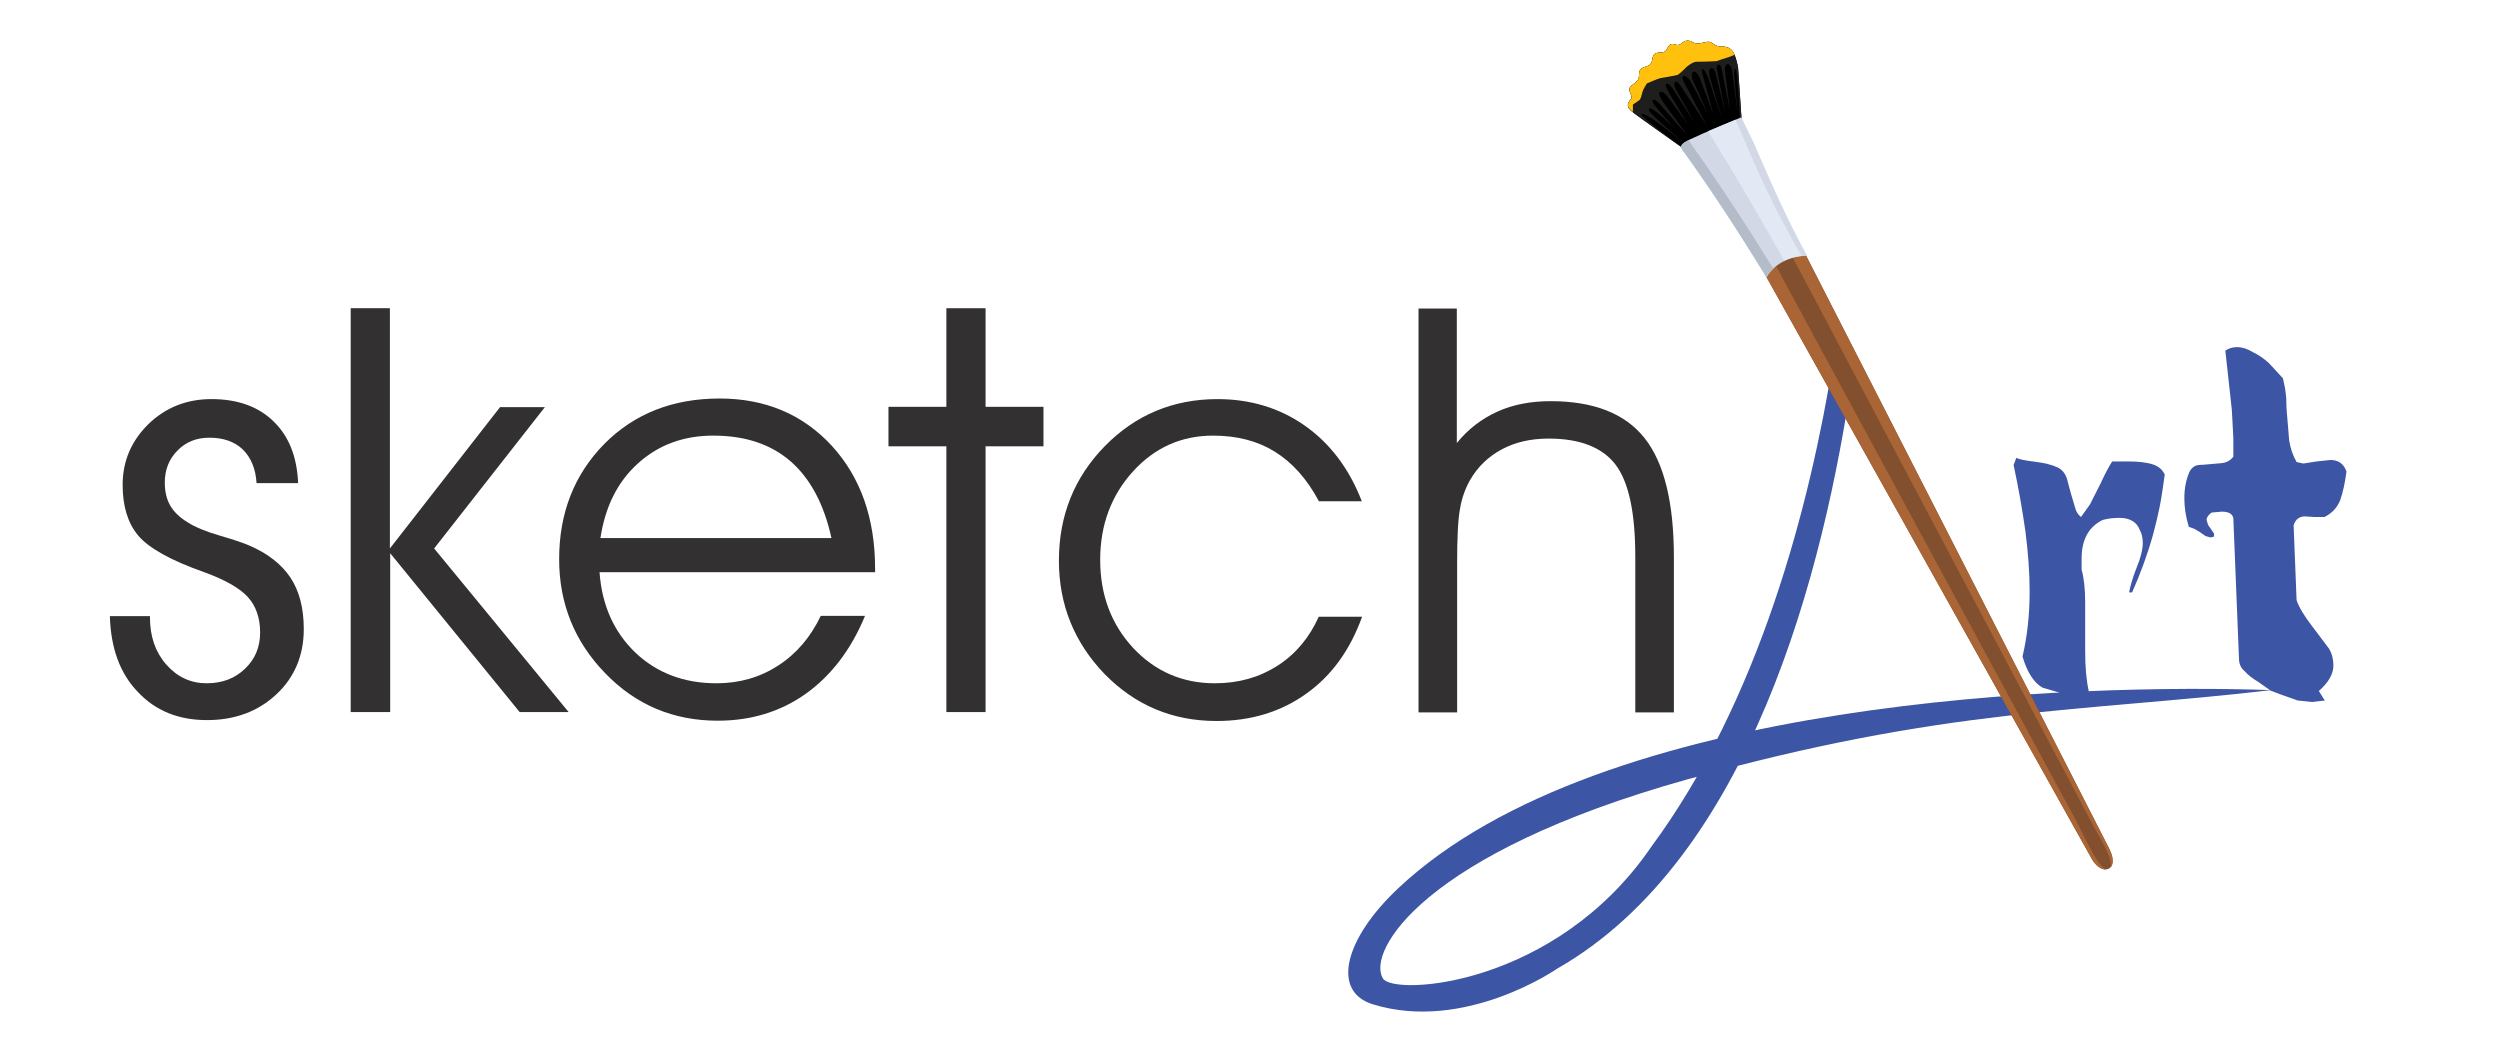
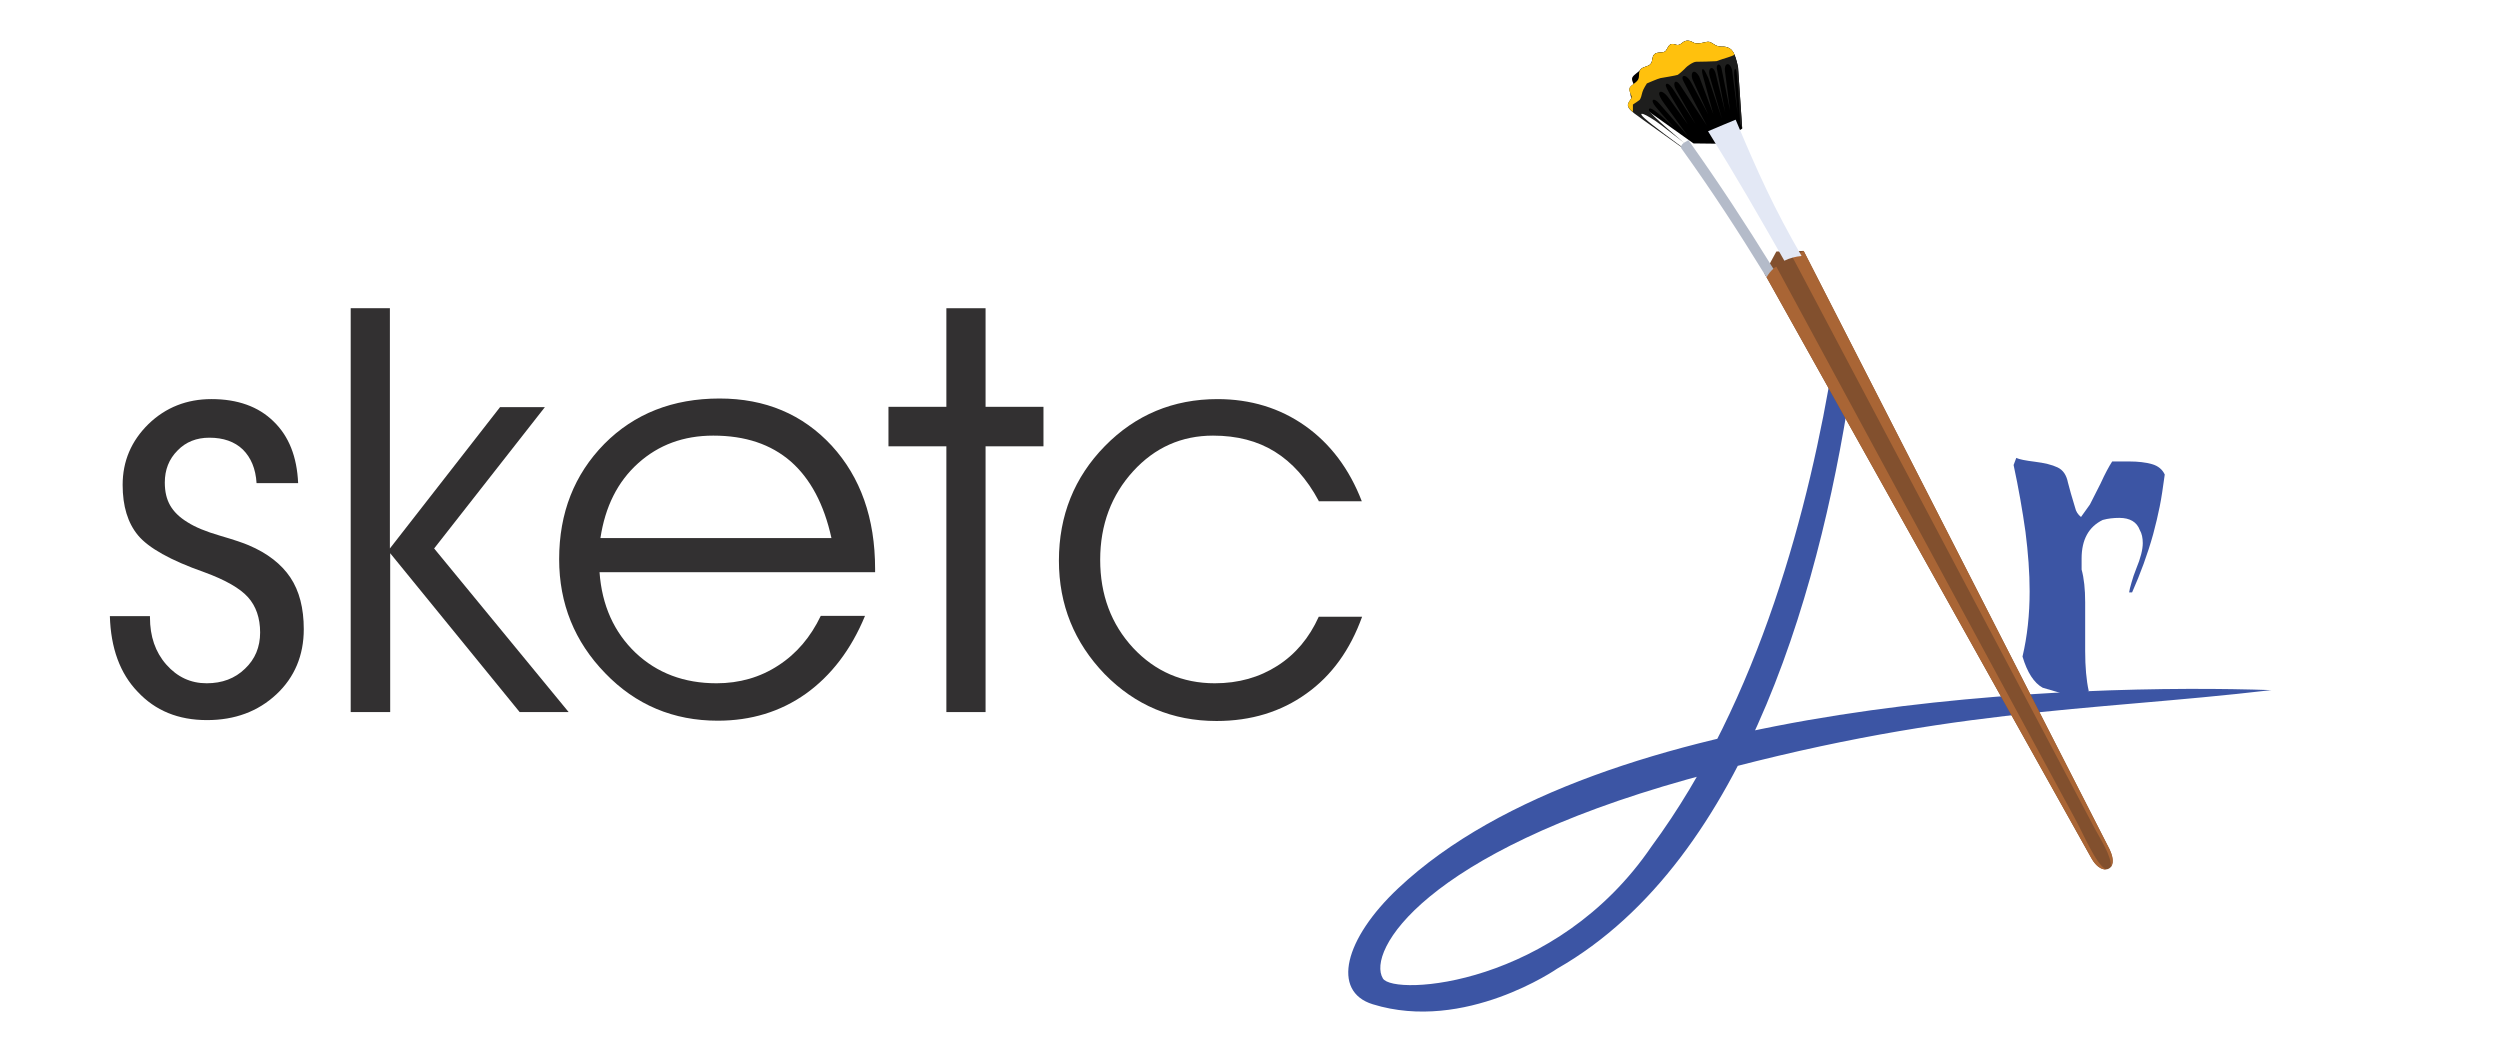
<svg xmlns="http://www.w3.org/2000/svg" version="1.1" id="Layer_1" x="0px" y="0px" viewBox="0 0 841.9 350.2" style="enable-background:new 0 0 841.9 350.2;" xml:space="preserve">
  <style type="text/css">
	.st0{fill:#3C55A4;}
	.st1{fill-rule:evenodd;clip-rule:evenodd;}
	.st2{fill-rule:evenodd;clip-rule:evenodd;fill:#1E1E1D;}
	.st3{fill-rule:evenodd;clip-rule:evenodd;fill:#FFC10D;}
	.st4{fill-rule:evenodd;clip-rule:evenodd;fill:#82502E;}
	.st5{fill-rule:evenodd;clip-rule:evenodd;fill:#A96535;}
	.st6{fill-rule:evenodd;clip-rule:evenodd;fill:#D2D8E5;}
	.st7{fill-rule:evenodd;clip-rule:evenodd;fill:#E3E8F5;}
	.st8{fill-rule:evenodd;clip-rule:evenodd;fill:#B4BBC9;}
	.st9{enable-background:new    ;}
	.st10{fill:#323031;}
</style>
  <g>
    <g>
      <path class="st0" d="M624,125c-9.7,68-34.8,164.2-99.6,201.2c0,0-31.1,21.6-62.1,12c-14-4.3-9.6-22,8.6-39.1    c68.5-64.4,229.5-68.9,294-66.7c-63.2,7.4-110.1,5.8-196.8,30.1c-88.9,24.9-107.9,57.9-102.4,67c3.6,6,58.3,2.8,90.5-44.5    c36.3-49.2,53.3-114.8,61.2-163.8C621.4,119.5,623.4,119.5,624,125z" />
      <g>
-         <path class="st1" d="M586.7,43.3l-1.4-20.7c-1.1-5.2-2.1-6.3-4.1-6.8c-0.8-0.2-1.4,0.1-2.8-0.3c-0.9-0.2-1.9-1.2-2.8-1.4     c-1.1-0.2-2.5,0.7-4.5,0.5c-1-0.1-1.4-0.9-2.8-0.9c-1.4,0-1.9,1.1-2.9,1.4c-1,0.3-1.9-0.7-2.9-0.1c-1,0.6-1,1.9-1.9,2.4     c-0.8,0.5-2.6,0-3.5,0.9s-0.4,2.4-1.3,3.3c-0.8,0.9-2.5,0.8-3.3,1.8c-0.9,1-0.2,2.4-0.9,3.5s-2.3,1.7-2.8,2.7     c-0.5,1.1,1.1,2.8,0.6,3.5c-1.6,2.2-2.3,2.9,2.5,6.2l1.5,1.1l16,11.4l8.6,0.1L586.7,43.3z" />
+         <path class="st1" d="M586.7,43.3l-1.4-20.7c-1.1-5.2-2.1-6.3-4.1-6.8c-0.8-0.2-1.4,0.1-2.8-0.3c-0.9-0.2-1.9-1.2-2.8-1.4     c-1.1-0.2-2.5,0.7-4.5,0.5c-1-0.1-1.4-0.9-2.8-0.9c-1.4,0-1.9,1.1-2.9,1.4c-1,0.3-1.9-0.7-2.9-0.1c-1,0.6-1,1.9-1.9,2.4     c-0.8,0.5-2.6,0-3.5,0.9s-0.4,2.4-1.3,3.3c-0.8,0.9-2.5,0.8-3.3,1.8s-2.3,1.7-2.8,2.7     c-0.5,1.1,1.1,2.8,0.6,3.5c-1.6,2.2-2.3,2.9,2.5,6.2l1.5,1.1l16,11.4l8.6,0.1L586.7,43.3z" />
        <path class="st2" d="M586.7,43.3l-1.4-20.7c-1.1-5.2-2.1-6.3-4.1-6.8c-0.8-0.2-1.4,0.1-2.8-0.3c-0.9-0.2-1.9-1.2-2.8-1.4     c-1.1-0.2-2.5,0.7-4.5,0.5c-1-0.1-1.4-0.9-2.8-0.9c-1.4,0-1.9,1.1-2.9,1.4c-1,0.3-1.9-0.7-2.9-0.1c-1,0.6-1,1.9-1.9,2.4     c-0.8,0.5-2.6,0-3.5,0.9s-0.4,2.4-1.3,3.3c-0.8,0.9-2.5,0.8-3.3,1.8c-0.9,1-0.2,2.4-0.9,3.5s-2.3,1.7-2.8,2.7     c-0.5,1.1,1.1,2.8,0.6,3.5c-1.6,2.2-2.3,2.9,2.5,6.2l1.5,1.1l16,11.4h0.2c-6.5-4.7-13.4-9.8-15.8-12c-1.9-1.7-1.6-2.6,3.8,1     c2.2,1.5,6,4.6,9.8,7.5c-0.2-0.1-12-10-12.1-11.2c-0.2-2.3,5.1,2.7,9.6,7c-0.3-0.1-4.6-4.9-7.3-8.1c-2.2-2.6-0.6-3.3,1.2-1.1     l9.6,10.9l-8-11c-1.1-1.5-1.9-3-1.6-3.6c0.3-0.6,1.5-0.5,3.3,2l6.3,8.7l-5.9-9.9c-1-1.9-1.7-3-1.5-3.5c0.1-0.5,1-0.7,2.6,1.8     c2.8,4.3,7.4,11.5,7.4,11.5L564.3,30c-1.1-2-0.1-3.8,1.6-1.2l8.9,13.5L567,27.5c-1.1-2.1,0.2-2.2,1-1.6s1.3,1.5,1.8,2.4l5.5,10.3     l-5.4-12c-0.7-2.4,0.7-3.6,2.3-0.9l4.8,12.8L573.6,26c-0.8-2.8-0.3-3.1,0.3-2.4c0.4,0.5,0.7,1.3,1.4,2.7l4.6,13.7l-4.1-14.2     c-0.9-3.2,1.2-4.1,2-0.9l3.2,13l-2.7-14.1c-0.7-2.2,0.9-2.9,1.4-0.9l2.9,14.3L580.9,24c-0.4-2.6,1.5-3.6,2.4-0.4l1.9,14.9     L584,25.3c-0.1-2.2,0.5-2.9,0.8-1c0.3,2,0.4,5.1,0.6,6.6l0.6,10.7L586.7,43.3L586.7,43.3z" />
        <path class="st3" d="M584.1,18.4c-0.7-1.7-1.6-2.3-2.9-2.6c-0.8-0.2-1.4,0.1-2.8-0.3c-0.9-0.2-1.9-1.2-2.8-1.4     c-1.1-0.2-2.5,0.7-4.5,0.5c-1-0.1-1.4-0.9-2.8-0.9c-1.4,0-1.9,1.1-2.9,1.4c-1,0.3-1.9-0.7-2.9-0.1c-1,0.6-1,1.9-1.9,2.4     c-0.8,0.5-2.6,0-3.5,0.9s-0.4,2.4-1.3,3.3c-0.8,0.9-2.5,0.8-3.3,1.8c-0.9,1-0.2,2.4-0.9,3.5s-2.3,1.7-2.8,2.7     c-0.5,1.1,1.1,2.8,0.6,3.5c-1.3,1.8-2,2.6,0.5,4.6l0,0l0,0l0,0l0,0v-0.1l0,0v-0.1l0,0v-0.1l0,0l0,0l0,0l0,0l0,0l0,0v-0.1l0,0     v-0.1l0,0v-0.1l0,0l0,0l0,0l0,0V37l0,0v-0.1l0,0v-0.1l0,0l0,0l0,0l0,0v-0.1l0,0v-0.1l0,0v-0.1l0,0v-0.1l0,0l0,0l0,0l0,0v-0.1l0,0     v-0.1l0,0v-0.1l0,0l0,0l0,0l0,0V36l0,0v-0.1l0,0v-0.1l0,0v-0.1l0,0l0,0l0,0l0,0v-0.1l0,0v-0.1l0,0v-0.1l0,0l0,0l0,0l0,0l0,0l0,0     v-0.1l0,0v-0.1l0,0l0,0l0,0l0,0l0,0l0,0l0,0l0,0l0,0l0,0l0,0l0,0l0,0l0,0l0,0l0,0l0,0l0,0l0,0l0,0l0,0l0,0l0,0l0,0l0,0l0,0l0,0     l0,0l0,0l0,0l0,0l0,0l0,0l0,0l0,0l0,0l0,0l0,0c0.4-0.2,1.9-1.3,2.2-1.5c0.4-0.3,0.8-1.8,1-2.7c0.2-0.9,1.5-2.9,1.5-2.9     s3.9-1.7,4.6-1.8c0.6-0.1,5.4-0.9,5.8-1.1c0.4-0.2,2.5-2.1,2.7-2.4s2.4-2,3.5-2s5.7-0.1,6.8-0.2C580.7,19.6,583.4,19,584.1,18.4     L584.1,18.4z" />
        <path class="st4" d="M594.2,92.1L704.3,289c1.8,3.2,4.2,4.4,5.9,3.5c1.3-0.7,2-2.7,0.2-6.5l-103-201.5l-9.2,0.2L594.2,92.1z" />
        <path class="st5" d="M710.8,292c0.8-1,1.1-2.9-0.4-6l-103-201.5l-3.7,2.2L705,278.2C707,282.1,711.3,288.4,710.8,292z" />
        <path class="st5" d="M594.2,92.1L704.3,289c1.4,2.6,3.3,3.9,4.9,3.8c-3.5-1.9-7.5-11.9-10.9-18l-100.1-185L594.2,92.1z" />
-         <path class="st6" d="M586.4,39.5c-2.7,1.2-12.2,5-17.4,7.5c-2.4,1.2-2.9,1.8-2.9,2.8c10.7,14.9,19.2,28,28.8,43.6     c2.8-5,8.8-7.4,13.7-7.2c-7-12.7-12.4-25.2-18.2-38.5C589,44.7,587.8,42.5,586.4,39.5z" />
        <path class="st7" d="M584.5,40.3c-2.3,1-5.9,2.4-9.3,3.9c9.9,15.9,16.8,28,25.7,43.6c1.8-0.9,3.8-1.4,5.8-1.6     C597.6,70.5,591.8,57.8,584.5,40.3z" />
        <path class="st8" d="M568.6,47.2c-2.1,1.1-2.5,1.6-2.5,2.6c10.7,14.9,19.2,28,28.8,43.6c0.6-1.1,1.4-2.1,2.3-2.9     C587.6,75,579.1,62,568.6,47.2z" />
      </g>
    </g>
    <g class="st9">
      <path class="st10" d="M37,207.5h13.5v0.4c0,6.4,1.8,11.7,5.5,15.9c3.7,4.2,8.2,6.3,13.6,6.3c5.2,0,9.5-1.6,12.9-4.9    c3.4-3.2,5.1-7.3,5.1-12.2c0-4.9-1.4-8.9-4.1-11.9s-7.6-5.8-14.7-8.4c-11.4-4-18.8-8.2-22.3-12.4c-3.5-4.2-5.2-9.9-5.2-17    c0-8,2.9-14.8,8.7-20.5c5.8-5.6,12.9-8.4,21.2-8.4c8.8,0,15.8,2.5,20.9,7.5c5.2,5,7.9,11.9,8.3,20.8H86.4    c-0.3-4.9-1.9-8.6-4.6-11.3c-2.8-2.7-6.6-4-11.3-4c-4.3,0-7.9,1.4-10.7,4.3c-2.9,2.9-4.3,6.5-4.3,10.8c0,3.1,0.6,5.6,1.8,7.7    c1.2,2.1,3.1,4,5.9,5.7c2.5,1.6,6.1,3.1,10.9,4.5c4.8,1.4,8,2.5,9.6,3.2c6.4,2.7,11.1,6.4,14.1,10.9c3,4.5,4.5,10.3,4.5,17.4    c0,8.8-3.1,16.2-9.2,21.9c-6.2,5.8-14,8.7-23.4,8.7c-9.7,0-17.4-3.2-23.3-9.5C40.4,226.8,37.3,218.2,37,207.5z" />
      <path class="st10" d="M131.3,239.8h-13.2v-136h13.2v80.9l37.1-47.6h15.1l-37.3,47.6l45.3,55.1H175l-43.6-53.5V239.8z" />
      <path class="st10" d="M294.6,192.7h-92.7c0.8,11.2,4.9,20.2,12.1,27.1c7.3,6.9,16.4,10.3,27.3,10.3c7.7,0,14.7-2,20.8-6    c6.2-4,10.9-9.6,14.3-16.7h14.9c-4.7,11.4-11.4,20.1-19.9,26.2c-8.6,6.1-18.5,9.1-29.7,9.1c-14.9,0-27.6-5.3-37.9-16    c-10.3-10.6-15.5-23.4-15.5-38.4c0-15.6,5.1-28.5,15.2-38.8c10.1-10.2,23.1-15.3,38.8-15.3c15.4,0,28,5.3,37.8,15.9    c9.7,10.6,14.6,24.4,14.6,41.5V192.7z M280,181.2c-2.5-11.4-7.1-20-13.7-25.8c-6.7-5.8-15.3-8.7-26.1-8.7c-10,0-18.4,3.1-25.3,9.3    c-6.9,6.2-11.1,14.6-12.7,25.2H280z" />
      <path class="st10" d="M318.7,239.8v-89.5h-19.5v-13.3h19.5v-33.2h13.2v33.2h19.5v13.3h-19.5v89.5H318.7z" />
      <path class="st10" d="M444.1,168.7c-4-7.5-9-13-14.8-16.6c-5.8-3.6-12.7-5.4-20.8-5.4c-10.6,0-19.6,4-26.9,12s-11.1,18-11.1,29.8    c0,11.8,3.7,21.7,11.1,29.7c7.4,7.9,16.6,11.9,27.5,11.9c8,0,15-2,21.1-5.9c6.1-3.9,10.7-9.4,13.9-16.5h14.6    c-4,11.1-10.2,19.8-18.8,25.9c-8.5,6.1-18.6,9.2-30.2,9.2c-14.9,0-27.4-5.3-37.7-15.8c-10.2-10.6-15.4-23.3-15.4-38.2    c0-15.2,5.2-28.1,15.5-38.6s23-15.8,37.9-15.8c11.1,0,21,3,29.5,9c8.5,6,14.9,14.5,19.1,25.4H444.1z" />
-       <path class="st10" d="M477.6,103.9h13v45.3c3.8-4.7,8.4-8.2,13.7-10.6c5.3-2.4,11.3-3.5,17.9-3.5c14.4,0,25,4.1,31.6,12.4    c6.6,8.3,9.9,21.7,9.9,40.2v52.2h-13v-52.4c0-14.9-2.2-25.2-6.7-31.1c-4.5-5.8-12-8.7-22.5-8.7c-6,0-11.2,1.2-15.7,3.6    c-4.5,2.4-8.1,5.8-10.7,10.3c-1.6,2.8-2.8,6-3.4,9.6c-0.7,3.6-1,9.8-1,18.7v50h-13V103.9z" />
    </g>
    <g>
      <g class="st9">
        <path class="st0" d="M679,154.2c1,0.5,3.1,0.9,6.3,1.3c3.2,0.4,5.7,1,7.6,1.9c1.9,0.9,3,2.6,3.5,5.1l1,3.7l1.4,4.7     c0.3,1.4,1,2.4,2,3.2l3-4.2l3.6-7.1c1.5-3.3,2.8-5.7,3.9-7.4h5.7c3,0,5.6,0.3,7.7,0.9c2.1,0.6,3.5,1.8,4.3,3.5     c-0.6,4.3-1.1,7.9-1.7,10.8c-0.6,2.9-1.3,6-2.2,9.3c-1.9,6.8-4.3,13.3-7.1,19.6h-1c0.1-0.8,0.4-1.9,0.8-3.3     c0.4-1.4,0.9-3,1.6-4.7c1.5-3.6,2.2-6.5,2.2-8.6c0-1.7-0.3-3.2-1-4.4c-1-2.7-3.3-4.1-6.9-4.1c-1.9,0-3.8,0.2-5.6,0.7     c-4.7,2.3-7.1,6.6-7.1,13v3.7c0.8,2.9,1.2,6.6,1.2,11v4.9v6.6v4.9c0,5.4,0.4,9.9,1.2,13.5c-1.4,1.1-3.2,1.7-5.2,1.7     c-1.2,0-3.1-0.5-5.5-1.4l-4.8-1.4c-2.9-1.6-5.2-5.1-6.8-10.5c1.6-6.8,2.4-14.1,2.4-22c0-6.2-0.5-12.9-1.4-20     c-1-7.1-2.3-14.6-4-22.5L679,154.2z" />
-         <path class="st0" d="M749.4,118.1c1.1-0.8,2.4-1.2,3.9-1.2c1.8,0,3.6,0.6,5.4,1.7c1.7,0.8,3.5,2,5.4,3.7l4.7,5.1     c0.4,1.9,0.8,3.5,0.9,4.8c0.2,1.3,0.3,3.1,0.3,5.3l0.9,10.8c0.4,2.6,1.2,5,2.5,7.3l2.3,0.5l4.4-0.7l4.7-0.5     c2.7,0,4.5,1.3,5.4,3.9c-0.5,3.8-1.2,7-2.1,9.6c-1,2.5-2.7,4.4-5.3,5.7h-3.6l-2.9-0.2c-2,0-3.3,1-3.9,3l1,25.2     c0.8,2.4,2.5,5.2,5.1,8.6l5.8,7.7c1,1.7,1.5,3.6,1.5,5.7c0,2.8-1.6,5.7-4.9,8.6l2,3.2l-4.2,0.5l-4.9-0.5l-5.4-1.9l-3.7-1.4     l-4.1-2.9c-2-1.2-3.6-2.4-4.6-3.6c-1.4-1.1-2-2.6-2-4.4l-1.9-47.2c-0.3-1.5-1.6-2.2-3.9-2.2l-3.4,0.3c-1.1,0.8-1.7,1.6-1.7,2.5     l0.5,1.7l1.2,1.7l0.8,1.2v1l-1.2,0.3l-1.7-0.5l-2-1.4l-1.7-1l-1.9-0.7c-1-3.3-1.5-6.5-1.5-9.6c0-3.4,0.6-6.5,1.9-9.3     c0.7-0.9,1.3-1.5,2-1.7c0.6-0.2,1.5-0.3,2.5-0.3l5.8-0.5c1.8-0.1,3.2-0.8,4.3-2.2v-6.4l-0.5-9.3l-1.2-11L749.4,118.1z" />
      </g>
    </g>
  </g>
</svg>